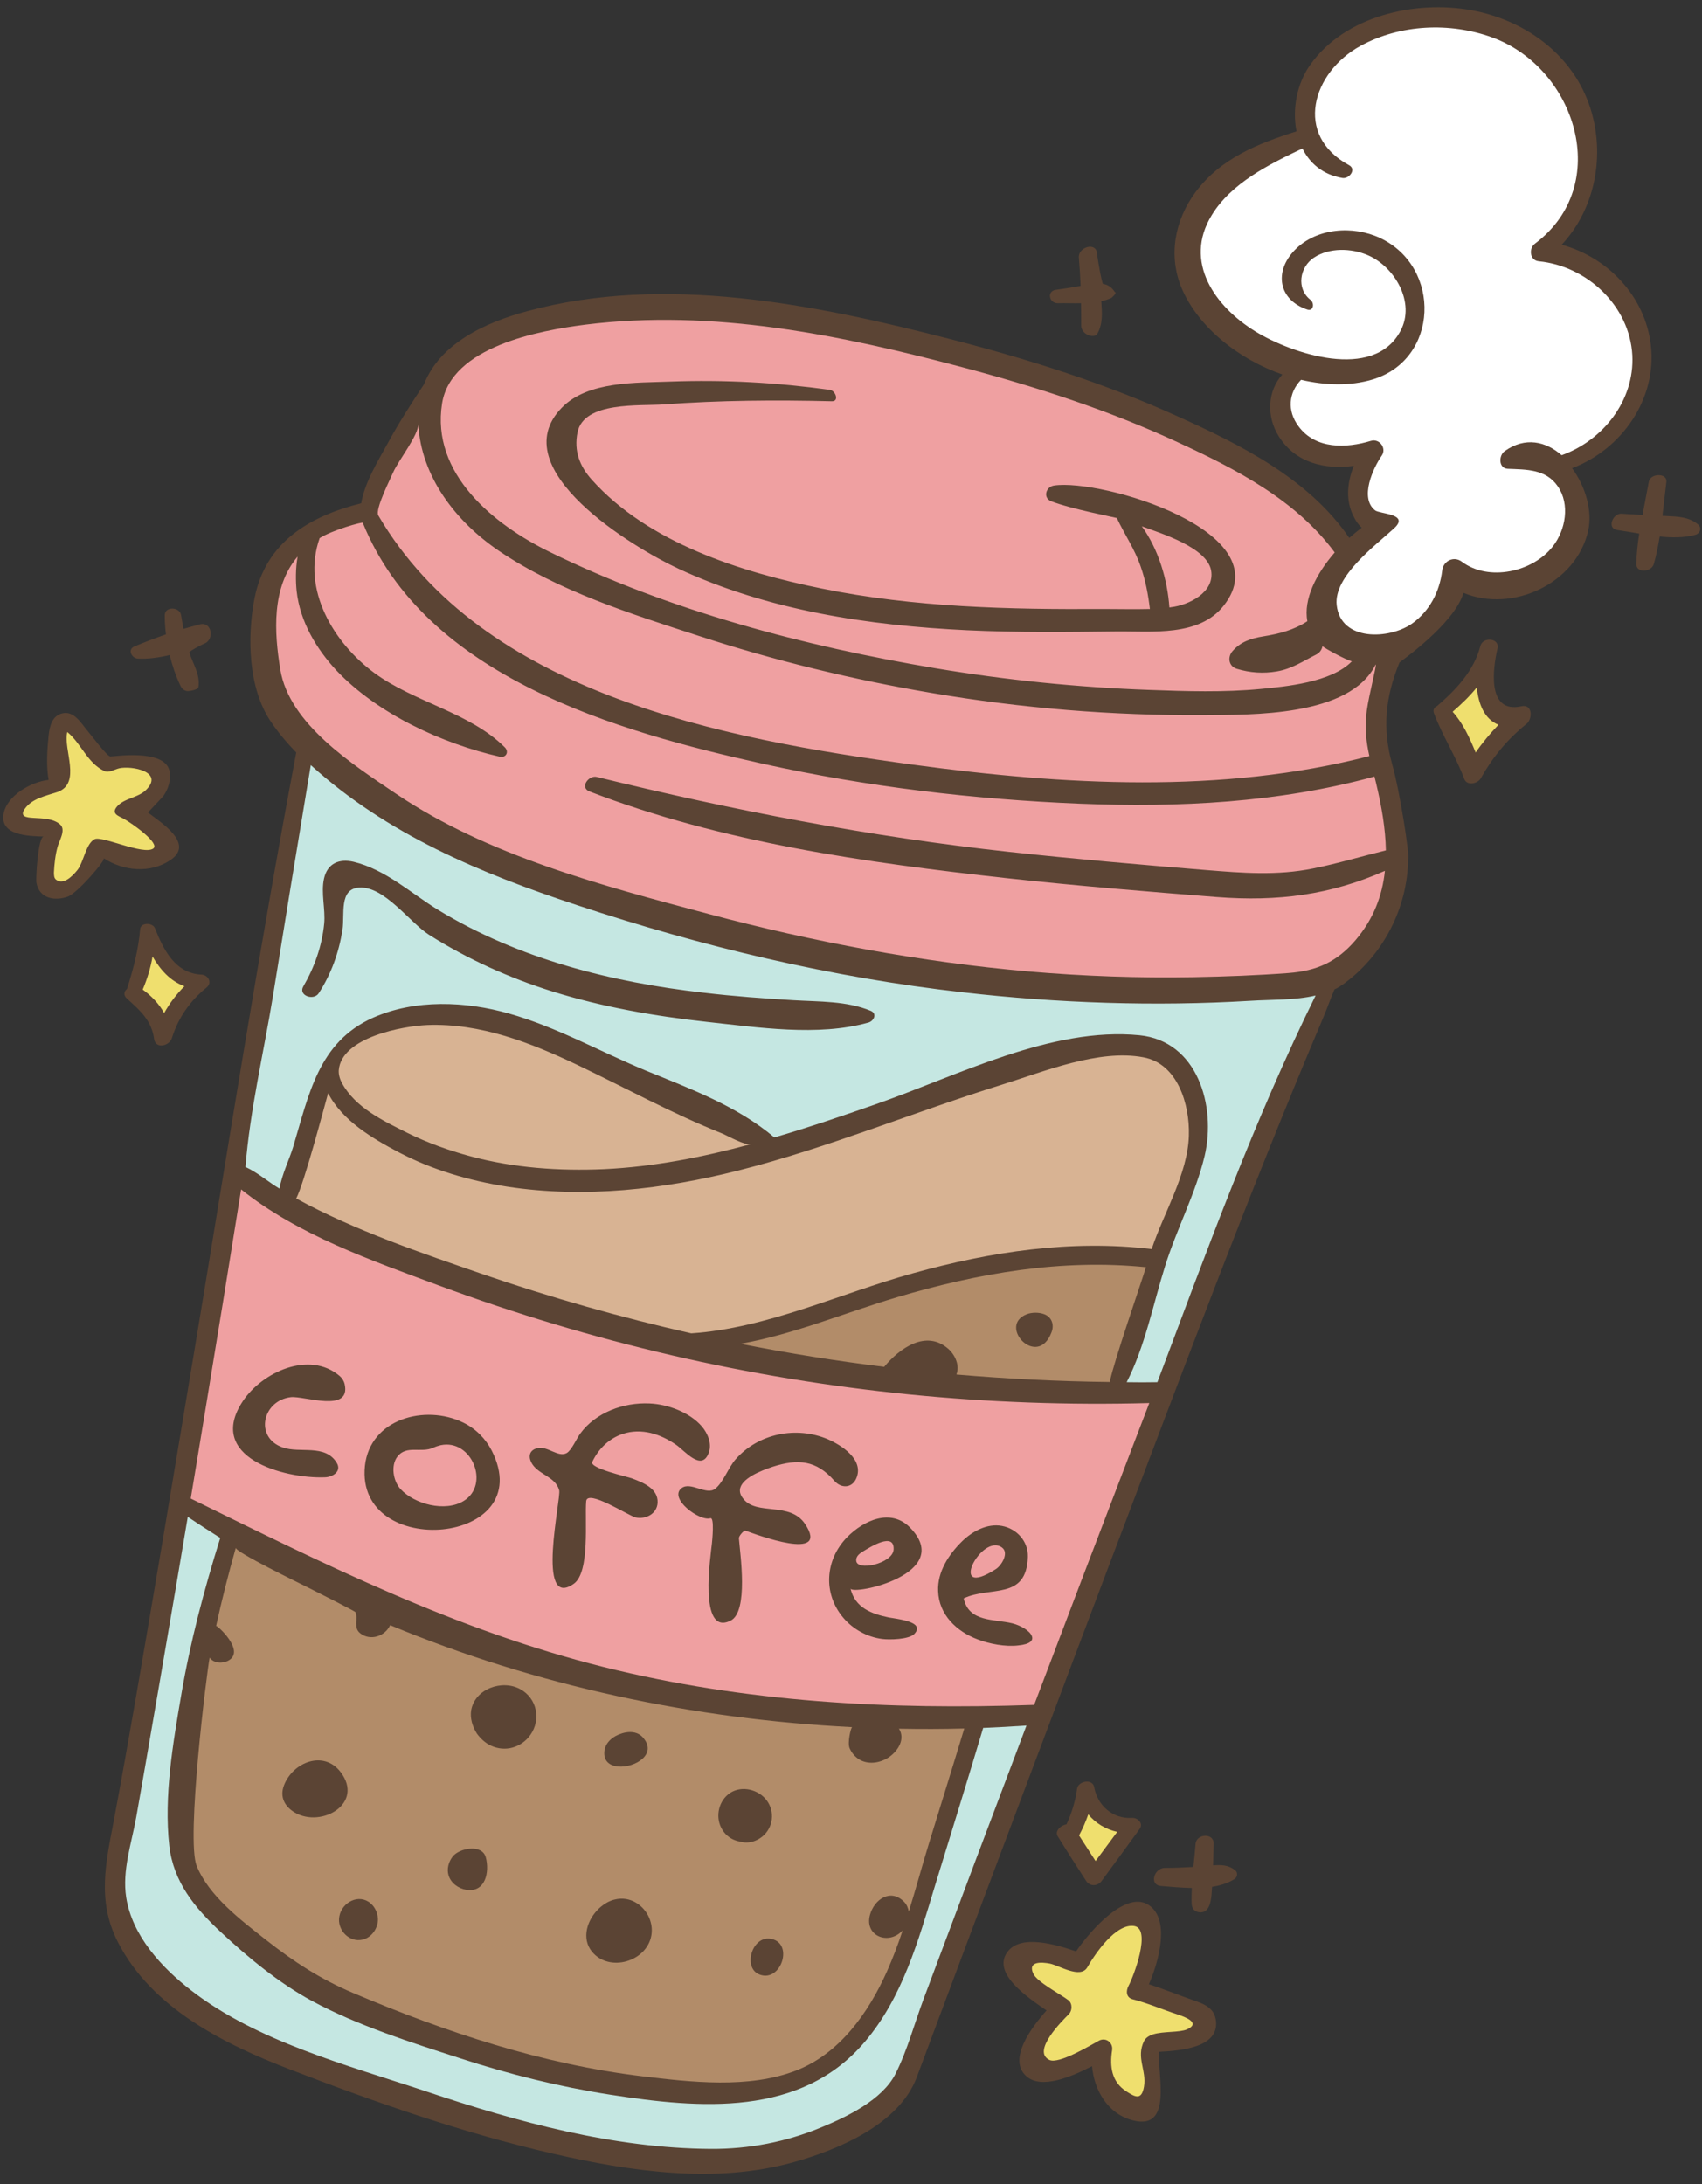
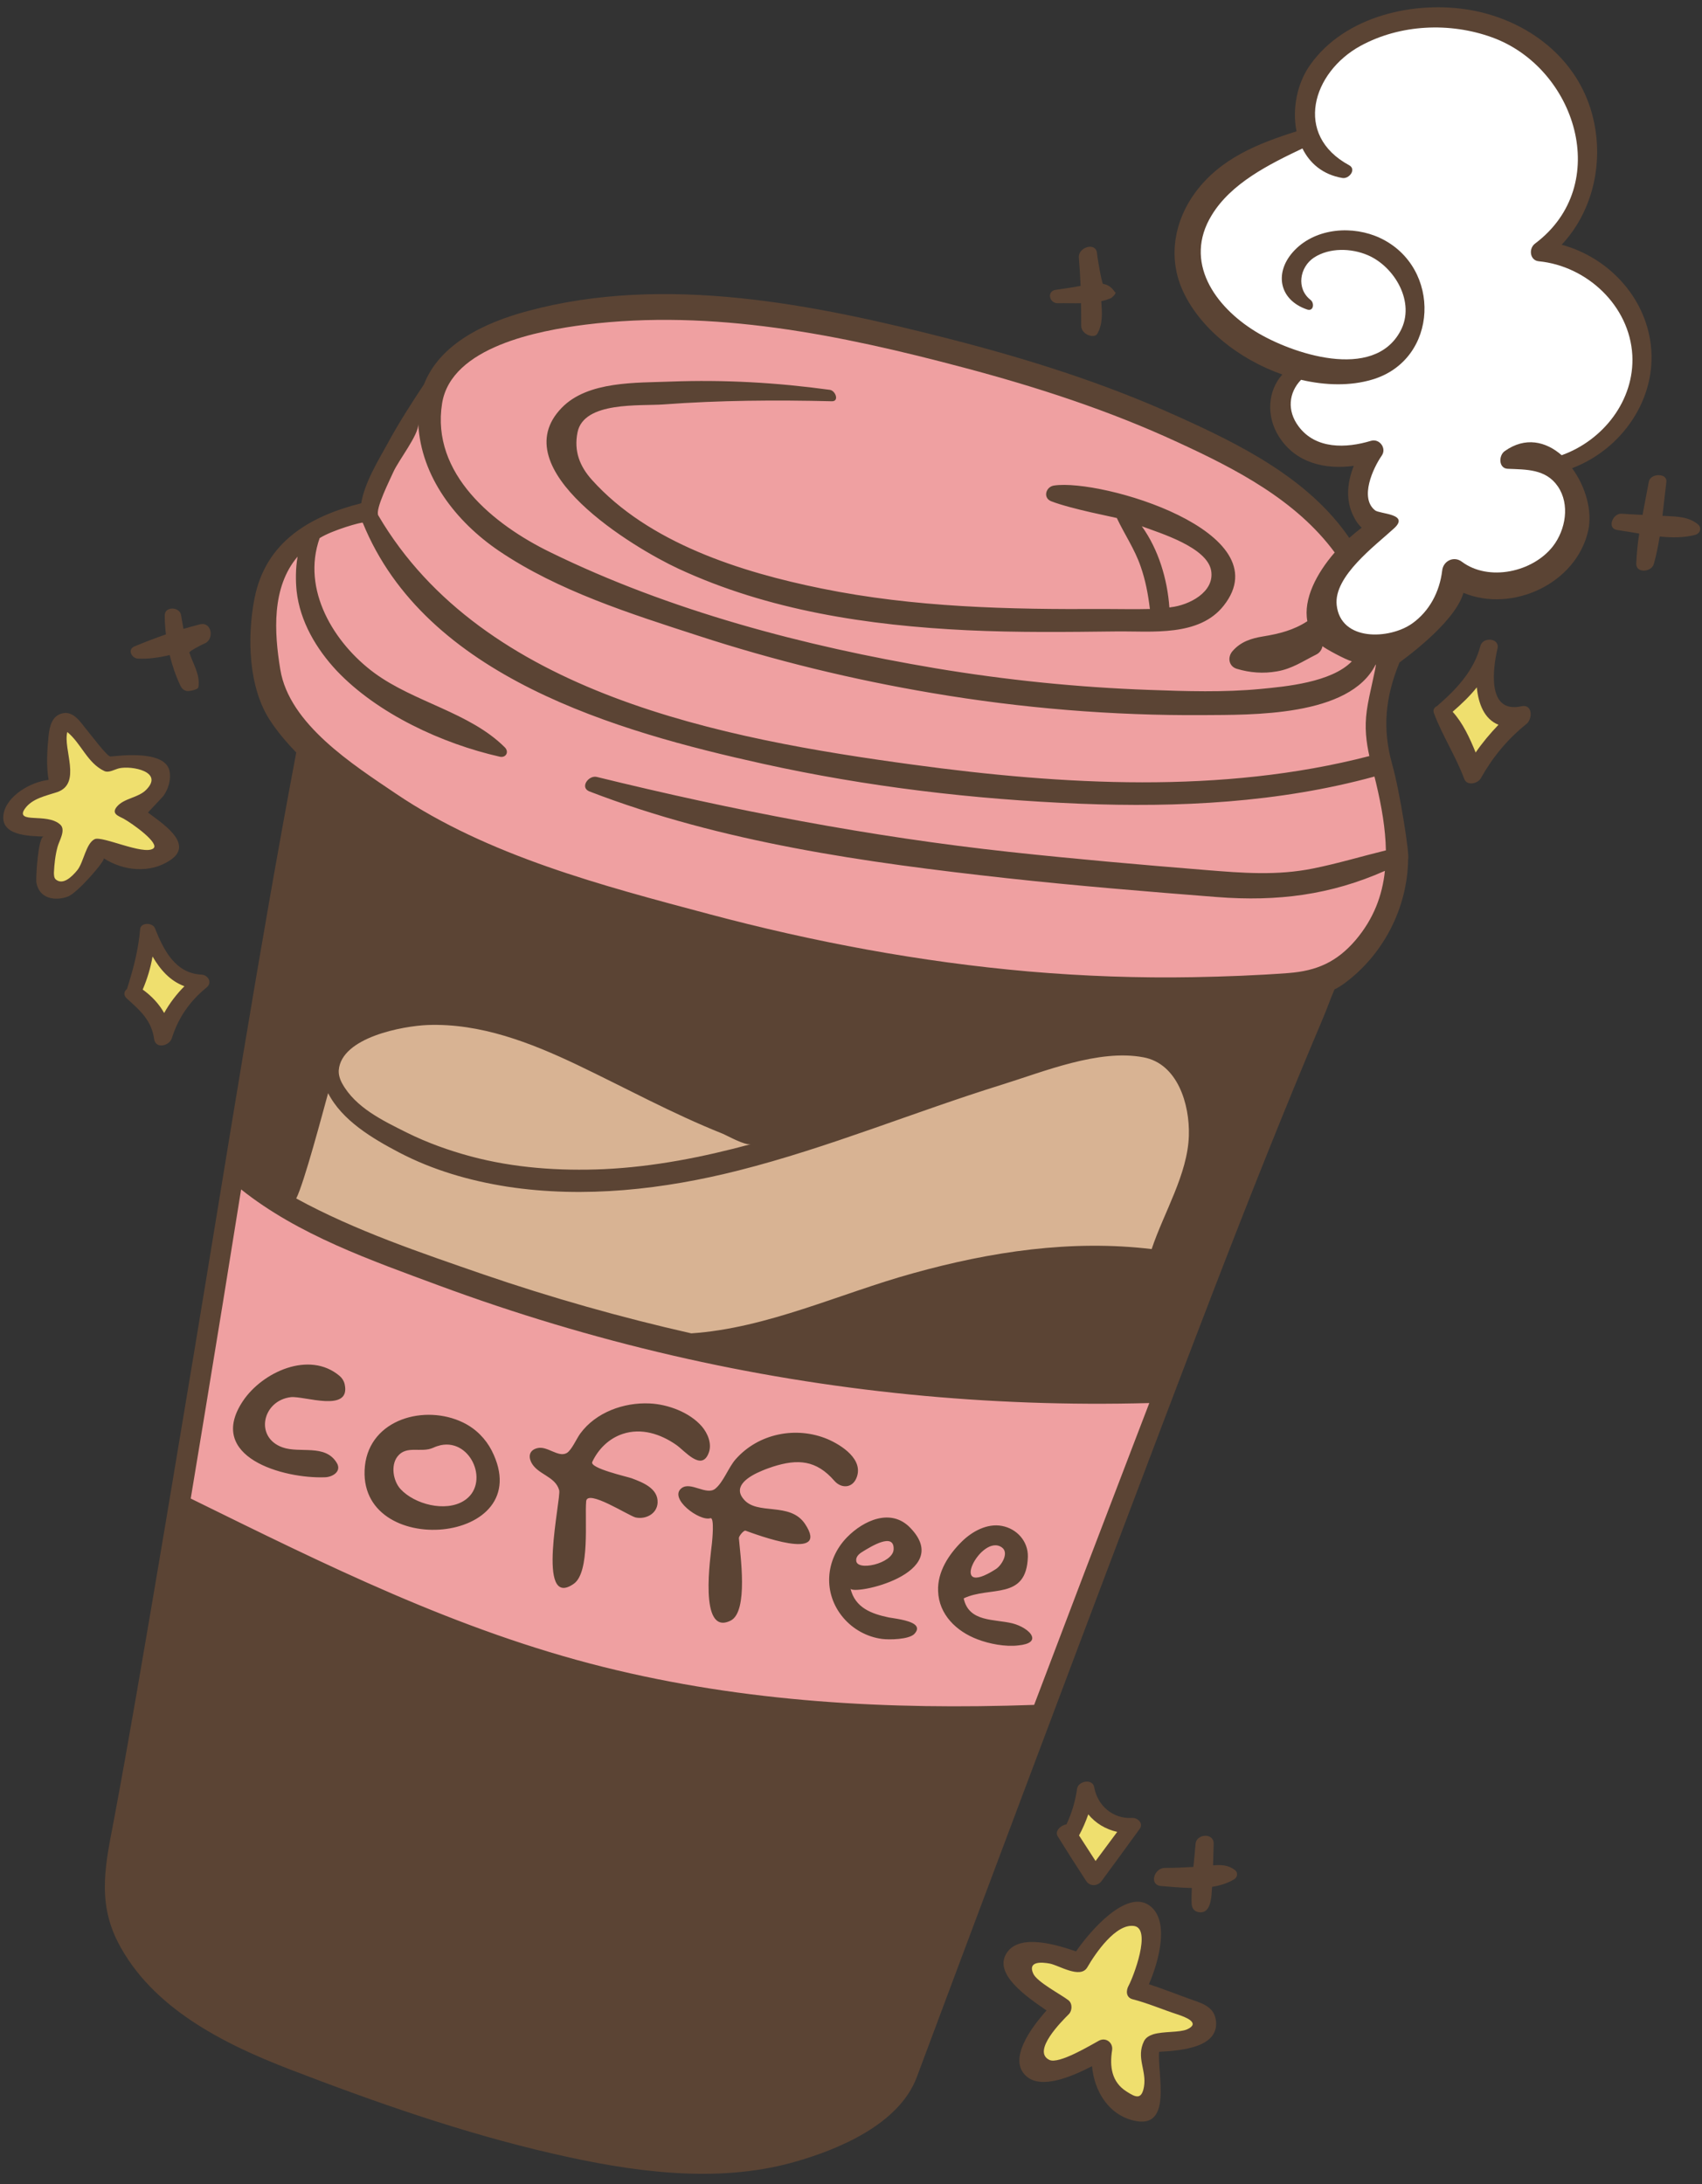
<svg xmlns="http://www.w3.org/2000/svg" height="1109.3" preserveAspectRatio="xMidYMid meet" version="1.0" viewBox="167.3 46.3 864.7 1109.3" width="864.7" zoomAndPan="magnify">
  <rect x="167.3" y="46.3" width="864.7" height="1109.3" fill="#333333" stroke="none" />
  <g>
    <g id="change1_1">
      <path d="M1006,221.5c-2.9-24.8-22-44.6-45.3-50.9c16.4-17.5,21.8-43.3,15.4-66.6c-7.8-28.5-32.8-47.3-61.2-52.5 c-28.6-5.2-64.4,2.8-82,27.8c-6.6,9.3-9.2,22.3-6.9,33.7c-19.6,6.2-38.6,13.7-51.4,31c-10.5,14.2-13.9,32.3-6.9,48.8 c8.4,19.6,28.7,35.9,51.1,43.7c-7.5,8.3-8.3,21.3-1.7,31.6c8.5,13.4,23.5,16.8,38,14.8c-3.1,7.7-4.2,16.4-0.8,24.2 c1.3,3,2.9,5.5,4.8,7.2c-2.1,1.6-4.2,3.4-6.3,5.2c-20.6-30.1-55.3-47.4-87.8-62c-37.1-16.8-76-29-115.4-39.1 c-68.3-17.5-144.5-33-214.3-14.1c-21.6,5.8-44.5,16.5-52.6,37.2c-6.5,9.8-12.8,19.6-18.4,29.9c-4.9,8.9-11.7,19.9-13.5,30.5 c-26.1,6.6-48.5,19.5-54.2,48.3c-3.8,19.6-3.2,45.4,8.1,62.3c3.7,5.6,8.2,10.9,13.1,16c-19.1,101.2-35,203.1-51.9,304.7 c-9.7,58.3-19.4,116.6-29.5,174.9c-3.6,20.8-7.3,41.6-11.2,62.4c-4.1,21.7-8.8,41.1,2,62.2c17.2,33.5,53.8,51.7,87.3,64.6 c43.4,16.7,88.2,32.4,133.6,42.8c39.5,9.1,82.9,15.5,122.6,4.3c22.8-6.4,53.5-19.3,62.4-43.2c22.3-59.9,88.3-235.3,97.8-260.3 c35.3-92.8,69.8-186.1,108.6-277.6c2-4.7,3.7-9.7,5.8-14.5c1.7-0.8,3.3-1.8,4.8-2.9c20-14.6,32.3-38.5,32.6-63.2c0,0,0-0.1,0-0.1 c0.9-1.3-4.1-34-8.1-48.1c-5.1-18.3-3.5-34.1,3.7-51.7c0.1-0.3,27.9-19.5,32.5-35.4c24.7,10.3,57.4-4.6,63.4-31.7 c2.2-9.9-1.4-22.4-8.2-31.6C991.2,274.5,1009.2,249,1006,221.5z M220,482.2c1.2,0.8-13.3,17.7-18.3,19.5 c-6.7,2.4-14.5,0.9-15.9-7.1c-0.4-2.4,0.9-23.5,3.7-23.4c-7.4-0.3-22.2-0.4-20.4-11.4c1.5-9.2,13.7-16.4,22.9-17.4 c-1.3-7.3-0.7-15.4,0-22.6c0.5-4.7,1.8-10,7-11.2c5.9-1.4,9.5,5,12.7,8.8c2.1,2.5,9.8,12.8,11.6,13.1c1.1,0.2,27.6-4.2,30.1,7.3 c0.9,4.3-0.5,9-2.9,12.5c-0.5,0.8-8.1,8.6-8,8.7c6.3,4.9,23.9,15.7,11.4,24.1C243.6,490.1,230,488.7,220,482.2z M272.3,547.8 c-8.5,6.9-14.4,15.3-17.7,25.8c-1.3,4-8.3,5.6-9,0.4c-1.3-9.4-7.1-14.5-13.8-20.5c-2-1.8-1.5-3.7,0-4.9c3.2-10,5.8-19.8,6.7-30.4 c0.3-3.5,6.3-3.4,7.5-0.5c4.3,10.8,10.2,23,23.7,23.6C273,541.5,275.3,545.3,272.3,547.8z M237.3,380.8c5.1,0.3,10.7-0.5,16.2-1.8 c1.3,5.2,3,10.4,5.4,15.4c0.7,1.6,1.9,2.8,3.8,2.9c0.8,0,5.1-0.6,5.4-2c1-6.4-2.7-11.6-4.6-17.6c-0.2-0.5,5.2-3.5,7.8-4.6 c5-2.1,3.6-11.2-2.4-9.7c-2.8,0.7-5.6,1.5-8.4,2.3c-0.4-2.3-0.8-4.6-1.2-6.9c-0.6-4.4-8.3-4.7-8.3,0c0,3.3,0.2,6.5,0.6,9.7 c-5.5,1.9-10.9,4-16.2,6.2C232,376.3,234.2,380.6,237.3,380.8z M785.1,1073c1.2,13.2-17.6,14.8-28.9,15.4c-1,11.2,7.1,39.8-13,34.9 c-13-3.1-20-15.3-21.1-27.6c-10.5,5.4-26.1,12.1-33.7,4.8c-8.9-8.5,2.7-24.3,10.6-33.1c-9.9-6.8-27.8-18.9-19.9-29.7 c6.7-9.2,24.7-3.8,34.9-0.3c7.4-10.8,25.5-31.3,37-23.5c10.8,7.3,5.2,28.2,0,40.2c7.9,2.5,15.6,5.7,23.4,8.4 C779.9,1064.4,784.5,1066.6,785.1,1073z M719.1,1001.6c-4.9-7.5-9.7-15-14.4-22.6c-1.7-2.7,1.5-5.7,4.4-6.1 c2.7-5.7,4.5-11.7,5.4-18.1c0.6-4,7.9-5.3,8.7-0.8c1.7,9.4,9.5,16.2,19.2,15.6c2.8-0.2,6,2.7,3.9,5.6c-6.4,8.8-12.8,17.6-19.3,26.4 C725,1004.4,720.9,1004.5,719.1,1001.6z M794.6,996c-3.5-2.6-7.1-2.6-11-2.3c0.1-3.7,0.2-7.3,0.3-10.9c0.2-5.8-8.8-5.2-9.2,0 c-0.3,3.9-0.7,7.8-1.1,11.7c-4.8,0.3-9.6,0.5-14.5,0.5c-5.5,0-8.2,8.8-1.8,9.2c4.8,0.4,10.1,0.9,15.5,1c-0.1,2.6-0.2,5.2-0.1,7.7 c0,2.1,1,4,3.2,4.5c5.3,1.2,6.5-4.4,6.9-8.6c0.1-1.4,0.2-2.8,0.3-4.2c3.9-0.6,7.7-1.7,11-3.7C796,999.9,796.5,997.4,794.6,996z M942.8,414c-9.7,7.8-17.1,16.8-23.2,27.6c-1.5,2.7-7,4-8.4,0.3c-4.3-11.6-11.1-21.9-15.4-33.4c-0.6-1.7,0.2-3,1.6-3.6 c9.7-8.4,18.7-17.8,22-30.5c1.2-4.8,10-4.1,8.7,1.3c-2.2,9.4-5.8,33.3,12.2,29.3C946,403.8,946,411.4,942.8,414z M704.7,200.3 c3.9-0.1,7.9,0.1,11.8,0c0.1,3.8,0.1,7.6,0.1,11.4c0,1.9,1.2,3.5,2.8,4.4c0.1,0.1,0.3,0.1,0.4,0.2c1.3,0.7,4,1.2,5-0.5 c2.9-5.1,2.4-10.8,2-16.5c1.7-0.4,3.3-0.9,5-1.6c0.2-0.1,3.3-2.7,1.9-3.1c-1.6-2.4-3.6-3.8-6-4.1c-0.5-0.1-2.5-10.6-3.1-15.8 c-0.7-5.6-9.6-2.8-9.2,2.4c0.4,4.8,0.7,9.6,0.9,14.4c-4.2,0.8-8.4,1.4-12.6,2C699,194.1,700.3,200.4,704.7,200.3z M1029.8,312.5 c-4.6-3.7-10-3.8-15.6-4.1c-0.8-0.1-1.6-0.1-2.3-0.1c0.7-5.8,1.3-11.6,2-17.2c0.6-4.7-8.1-4.5-8.9-0.2c-1,5.5-2.2,11.2-3.2,16.9 c-3.5-0.2-7-0.3-10.6-0.6c-4.6-0.3-7.7,7.6-2.2,8.3c3.6,0.5,7.3,1.2,11.1,1.8c-0.8,5.1-1.3,10.2-1.5,15.3c-0.1,5,7.7,4.3,8.9,0.2 c1.3-4.5,2.2-9.2,3-14c6.2,0.6,12.4,0.7,18.2-0.9C1031.2,317.1,1032,314.2,1029.8,312.5z" fill="#5b4434" />
    </g>
    <g id="change2_1">
      <path d="M958.8,293.4c6.2,9.1,3.9,22-2.5,30.3c-10.2,13.2-32.7,18.1-46.3,7.9c-4.1-3.1-9.5-0.4-10,4.5 c-1.3,10.7-6.4,20.6-15.3,26.9c-11.5,8.1-36.3,9.2-38.3-9.4c-1.6-14.7,19.9-30.4,29.3-39.1c7.8-7.3-7.4-7.1-9.8-9 c-8-6.3-1-21.5,3.4-27.8c2.6-3.8-1.2-8.8-5.5-7.5c-12.5,3.8-28.1,4.4-36.8-7.4c-5.9-7.9-5-17.1,1.3-23.6c12.4,2.9,25,3.2,36.1-0.1 c34-10,35.5-57.1,4.1-71.9c-13.8-6.5-32.4-5.2-43.4,6.1c-10.7,11-8.2,25.3,6.3,30.2c3.3,1.1,3.8-3.3,1.7-4.9 c-7.3-5.7-5.6-16.6,1.8-21.5c7.9-5.1,18.9-4.8,27.3-1.2c13.6,5.8,24.4,24,16.6,38.5c-13.7,25.7-55.5,11.4-73.6,0.3 c-20.7-12.7-36.8-35.4-22.3-59.1c9.9-16.3,29.1-25.8,46.1-33.9c3.7,7.5,10.3,13.3,20.3,15c3.4,0.6,7.3-4.4,3.4-6.5 c-28.3-15.3-18.7-47.2,5.8-60.6c20.2-11,45.4-12.1,66.9-4.3c42.4,15.4,61.5,74.9,21.8,104.7c-3.4,2.5-2.7,8.6,1.9,9 c24.4,2.4,46.1,22.5,47.5,47.7c1.2,23-14.9,43.3-35.9,50.8c-8-7-18.5-9.5-28.9-2.1c-3.2,2.2-3.2,8.8,1.5,9 C942.6,284.8,952.7,284.4,958.8,293.4z" fill="#fff" />
    </g>
    <g id="change3_1">
      <path d="M723.9,991.5c-2.8-4.3-5.6-8.7-8.4-13c1.9-3.5,3.4-7,4.7-10.7c3.7,4.5,8.8,7.6,14.7,8.9 C731.2,981.7,727.5,986.6,723.9,991.5z M765.5,1069.4c-7.7-2.5-15-5.7-22.8-7.7c-3.4-0.9-3.4-4.4-2-6.9c2.4-4.4,11.8-28.9,2.8-30.3 c-9.3-1.4-19.7,13.9-23.8,21c-3.5,6-14.4-1-19-1.9c-4.2-0.8-11.3-1.3-8.5,5c1.8,4.3,14.2,10.7,17.9,13.6c2.1,1.6,2,5.3,0.2,7.1 c-3.5,3.5-18.9,18.8-9.9,23.2c4.8,2.4,21.2-7.6,25.3-9.8c3.5-1.8,7.2,1.1,6.6,4.9c-1.3,8.2-0.3,16.2,7.4,21 c4.5,2.9,7.6,4.4,8.8-2.5c1.4-8.3-4.1-14.7,0-23.1c0.9-1.8,2.6-2.8,4.7-3.5c5.3-1.6,13.2-0.8,17.2-2.5 C777.4,1073.8,769.8,1070.8,765.5,1069.4z M244.8,532.1c-1,5.8-2.7,11.4-5,16.8c4.6,3.3,8.3,7.3,10.9,11.9c2.8-5,6.2-9.5,10.3-13.6 C253.7,544.5,248.8,538.9,244.8,532.1z M245.1,477.3c3.8-2.5-10.5-12.7-15-15.2c-2.7-1.4-6.3-2.5-3.5-6c3.7-4.5,10.9-4.5,15-8.7 c9.1-9.2-7.4-12.3-13.7-10.9c-2.3,0.5-5.3,2.5-7.6,1.4c-8.7-4.1-11.7-14-18.8-19.8c-2.3,8.6,7.5,26.1-5.1,30.5 c-5.7,1.9-12.8,3.2-16.5,8.5c-2.7,3.9,0.7,4.4,4.3,4.6c4.5,0.3,10.3,0.2,13.8,3.5c2.8,2.7-0.6,8.1-1.4,11c-1.2,4.2-1.7,9-1.9,13.2 c0,1.3,0,2.9,1.1,3.7c3.4,2.6,7.6-0.9,10.9-5c3.1-4,4.3-13.5,8.7-15.6C219.2,470.7,240,480.7,245.1,477.3z M917.6,395.4 c-3.6,4.5-7.8,8.5-12.3,12.4c5.2,5.7,8.7,13.3,11.7,20.7c3.5-5.1,7.4-9.7,11.6-14.1C921.5,411.6,918.4,403.9,917.6,395.4z" fill="#efdf6e" />
    </g>
    <g id="change4_1">
      <path d="M602.3,838.6c0-0.1,0-0.2,0-0.4c0.3-1.9,2-3.1,3.7-4.1c3.2-1.9,15.8-10,15.3-0.8 C620.9,840.5,601.9,844.7,602.3,838.6z M673.3,843.2c2.9-1.9,6.7-8.2,3.1-10.9C665.9,824.5,648.1,859.4,673.3,843.2z M391.2,780.3 c-1.3,0.3-2.5,0.7-3.8,1.3c-6.2,2.8-13.6-1.5-18.2,4.5c-3.5,4.6-2.1,12.5,1.6,16.5c7.1,7.7,22.7,11.8,32.1,6 C416.4,800.3,407,777,391.2,780.3z M751.2,758.9c-2.2,5.8-4.4,11.5-6.6,17.2c-17.4,45.3-34.7,90.7-51.9,136.1 c-73.8,2.6-146.7-1.3-218.6-19.2c-74.7-18.6-141.3-51.9-209.9-85.6c2.4-14.7,4.9-29.4,7.3-44.2c6.2-37.6,12.3-75.2,18.3-112.8 c29.1,23.2,66,36,100.5,48.8c38.7,14.3,78.3,26.2,118.5,35.5C588.3,753.1,669.8,761.1,751.2,758.9z M342.4,749.3 c-0.4-1.7-1.3-3.1-2.6-4.2c-15.4-13-39.3-1.9-49.1,12.8c-19,28.5,20.7,39.5,41.7,38.7c3.9-0.1,8.6-3,6-7.3 c-5.9-9.8-18.7-4.7-27.6-7.9c-14.3-5.1-10.2-23.8,4.3-25.5C321.8,755.2,345.7,764.1,342.4,749.3z M417.1,783 c-3-5.8-7.9-11-14.5-14.2c-19.3-9.4-47.3-1.9-49.9,22C347.7,839,441.6,831.2,417.1,783z M501.4,809.5c0.3-7.3-7.6-10.3-13.2-12.4 c-2.2-0.8-21.5-5.1-20-8.3c3.1-6.6,8.5-11.9,15.4-14.2c9.5-3.2,19.3,0,27.2,5.5c4.3,2.9,13,13.9,16.6,4c1.7-4.6-0.6-9.9-3.5-13.3 c-6.2-7.2-17.3-11.3-26.6-11.7c-13.1-0.6-27.3,4.5-35.2,15.3c-1.8,2.4-4.4,8.5-6.9,9.9c-4.3,2.4-9.9-3.8-14.9-2.5 c-3.7,0.9-4.7,3.7-3.2,7c3.1,6.5,12.3,7.1,14.3,14.4c1.1,3.9-12.1,61.1,7.4,47.5c8.4-5.9,5.5-32.9,6.3-41.9 c0.5-6.4,21.5,7.3,25.1,8.2C495.2,818.1,501.1,815.3,501.4,809.5z M554.6,793.2c2.1-0.9,4-1.5,5.4-2c12.6-4,22-3.4,31.2,7.2 c3.4,3.9,9,3.9,11.2-1.4c3.9-9.4-7.5-16.7-14.7-19.8c-15.8-6.6-35-3-46.7,10.3c-3.6,4.1-6.2,11.6-10.3,14.9 c-4.5,3.6-12.5-3.8-17.1-0.3c-6.8,5.2,9.1,17,14.6,15.3c2.2-0.7,0.9,11.6,0.8,12.7c-0.6,6-7,47.5,9.5,39.3 c9.2-4.6,4.8-33.9,4.2-41.8c-0.1-1.2,2.5-4.1,3.3-3.9c5,1.8,43.4,16.3,30.3-3.4c-7.7-11.5-24.5-4.1-31.3-12.7 C539.5,801,547.8,796,554.6,793.2z M631.9,871.3c-3.1-2.3-11-3.1-13-3.5c-8.6-1.8-17.2-4.8-19.5-14.7c0.9,3.7,53.2-7.4,30.3-30.9 c-9.8-10.1-23.7-3.7-32.1,4.9c-11.1,11.4-12.3,28.5-1.9,40.8c5,5.9,12.1,9.8,19.7,10.8c3.7,0.5,13.6,0.3,16.4-2.5 C633.8,874.1,633.5,872.5,631.9,871.3z M691.5,877.2c-1-2.6-5.5-5.3-9.8-6.4c-9.3-2.3-22.2-0.5-24.8-12.7 c13.4-6.4,31.9,1.2,32.6-21.1c0.2-7.9-5.6-14.3-13.2-15.7c-7.5-1.4-15.1,2.8-20.3,7.9c-6.7,6.6-12.5,15.4-12.1,25.2 c0.4,12,9.4,20.5,20,24.5c5.9,2.3,14.3,3.9,20.7,3.1C690.8,881.4,692.4,879.4,691.5,877.2z M762.2,354.7c9-1,22.4-7.6,20.4-18.7 c-2.2-11.8-25.8-18.9-35.2-22.4c8.5,11.8,13,27,14,41.2C761.7,354.8,762,354.8,762.2,354.7z M470.5,440.9 c69.3,17,138.9,30.4,209.8,38.1c33.2,3.6,66.5,6.5,99.8,9.2c18.5,1.5,36,2.9,54.3-0.8c12.5-2.5,24.7-6.2,37-9.2 c-0.2-11.1-2.2-22.4-4.9-33.8c-0.3-1.3-0.6-2.5-0.9-3.7c-48.6,13.3-99.5,15.8-149.6,13.8c-54.2-2.2-108.3-8.6-161.2-20.3 c-74.1-16.4-171.4-44-203.2-122.4c-0.2-0.5-15.2,3.6-21.9,7.8c-9.3,26.2,7.2,53.3,27.8,68.5c20.3,14.9,48.4,20,66.2,37.7 c2.4,2.3,0.7,5.6-2.6,4.8c-29.1-6.6-61.9-21.7-82.7-43.6c-10.4-11.1-18.7-25.1-20.4-40.5c-0.5-4.8-0.6-11.4,0.5-17.5 c-13.3,15.6-11.9,38.5-8.8,57.3c4.5,27.8,37,48.4,58.9,63.2c46.7,31.5,104.7,46.6,158.7,61c53.2,14.2,107.7,24.4,162.6,29.2 c27.9,2.4,55.9,3.4,83.8,2.9c16.1-0.3,32.2-0.9,48.2-2.1c14.5-1.1,24.6-5.7,34-16.6c9.3-10.9,13.7-22.8,15-35.3 c-27.5,12.2-54.5,15.7-85.4,13.3c-35.7-2.8-71.3-5.7-106.9-9.6c-71.5-7.9-144.6-18.1-212-44.1C461.8,446.1,466.4,439.9,470.5,440.9 z M391.9,251.2c4.6-28.8,49.2-37,72.7-40c64.9-8.1,129.8,5.2,192.3,21.8c37,9.8,73.7,21.7,108.5,37.8c29.6,13.6,60.3,29.4,80,56.1 c-9.3,10.7-16,23.7-13.9,34.9c-6.8,4.5-14.3,6.4-22.3,7.7c-6.2,1-11.6,2.7-15.8,7.6c-2.6,3.1-1.8,7.7,2.3,8.9 c6.7,2,13.4,2.5,20.3,1.3c7.7-1.3,13.1-5.1,19.9-8.5c1.9-0.9,2.9-2.5,3.3-4.3c1.5,1.3,11.6,6.8,14.9,7.7 c-10.4,10.7-33.7,12.8-46.2,14c-18.8,1.8-37.9,1.2-56.8,0.5c-36.4-1.3-72.7-5-108.6-11c-66.5-11.2-135-29.2-195.8-59 C418.2,312.8,386.2,287,391.9,251.2z M511.9,335.1c45.8,21.3,96.7,28.9,146.8,31.3c25.3,1.2,50.7,0.9,76,0.6 c17.8-0.2,41.8,2.8,54.3-13.1c29.7-37.6-62.3-64.6-86.2-61c-4.2,0.6-5.8,6.3-1.4,8c10,3.9,32.5,8.2,33.3,8.5 c3.9,8.3,9.1,15.8,12.1,24.6c2.5,7.1,3.8,14.2,4.7,21.6c-7.9,0.2-15.9,0-23.7,0c-47.8,0.3-96.1-0.8-143.1-10.4 c-40.9-8.3-87.9-23.1-116.7-55.2c-6.2-6.9-9.2-14.6-7.3-24.1c3.2-15.9,31.8-13.3,43.8-14.2c28.3-2.1,57.1-2.3,85.4-1.6 c3.9,0.1,1.9-5.4-1-5.8c-27-3.7-53.5-5.2-80.8-4.2c-17.4,0.7-42.1-0.4-55.4,13.3C422.3,284.6,489.7,324.8,511.9,335.1z M631.4,434.7c75.9,10.3,156.7,15,231.6-4.4c-1.6-7.3-2.5-14.4-1.3-23.1c1.1-8.2,5.2-23.4,4.5-23.4c-13.2,26.7-63.4,25.5-87.7,25.7 c-46,0.3-92.2-3.5-137.6-11.2c-40.3-6.8-80.2-16.5-119.1-29.2c-34.2-11.1-71-22.7-101-43c-21.8-14.8-39.6-37.6-41-64.5 c0.3,5.5-10.1,18.6-12.7,24.5c-1.3,3.1-9.4,18.9-7.6,22C412.6,398.7,534.7,421.6,631.4,434.7z" fill="#efa0a1" />
    </g>
    <g id="change5_1">
-       <path d="M666.8,923.9c7.3-0.3,14.7-0.7,22-1.2c-17.5,46.2-34.9,92.4-52.2,138.7c-4.7,12.5-8.3,26.2-14.3,38.1 c-6.7,13.3-24.7,21.9-37.8,27.3c-17.8,7.4-36.7,11-56,10.9c-49.5-0.3-98.1-13.6-144.7-29.2c-39.9-13.3-85.7-25.2-119.4-51.3 c-15-11.6-30-27.8-33-47.3c-2.1-13.6,2.7-27.3,5.1-40.6c2.7-14.8,20.2-116.5,26.2-152.6c5.5,3.7,11,7.2,16.5,10.7 C271,853.7,264,880,259.4,907c-4.2,24.6-8.9,51.7-6.1,76.7c2.1,18.5,13,31.6,26.2,43.9c13.7,12.8,29.7,26,46.2,34.9 c23.3,12.6,50.6,21.2,75.7,29.3c24.9,8.1,50.3,14.4,76.1,18.4c45.3,7,96.5,11.5,129.1-26.8c19.2-22.5,27.3-51.6,35.7-79.3 C650.5,977.4,658.8,950.7,666.8,923.9z M802.5,554.6c10.8-0.7,22.6-0.2,33.2-2.7c-31.2,63.2-55.5,130.3-80.4,196.4 c-5.2,0.1-10.4,0.1-15.6,0c9.3-18.1,13.5-39.8,19.5-58.9c5.9-19,15.5-36.8,20.1-56c6-25.6-3.7-58.4-33.1-61.3 c-44.5-4.4-92.4,20.5-133.6,34.9c-17.1,6-34.4,11.9-51.9,17c-18.8-15.9-42.4-24.6-64.9-33.8c-23.3-9.6-45.5-22.2-69.8-29.1 c-22.1-6.3-47.8-7.4-69.2,2.1c-27.8,12.4-32.6,39.2-40.6,65.7c-1.8,6-5.7,13.9-6.9,21.1c-5.7-3.4-11.3-8.3-17.3-11 c2.3-28.8,9.2-57.8,13.9-86.4c5.7-35.5,11.5-70.9,17.4-106.3c0.6-3.8,1.3-7.6,1.9-11.4c38.8,35.2,86.1,54.9,135.2,71.1 c63.7,21.1,129.4,36.8,196.2,44.3C704.5,555.8,754.1,557.5,802.5,554.6z M609.7,559.7c-12.3-5.1-26.1-4.6-39.3-5.4 c-15.2-0.9-30.4-2-45.5-3.8c-47-5.3-94.2-17.2-134.9-42c-13.9-8.5-26.8-20.6-43.1-24.5c-7.3-1.7-13.3,0.8-15,8.6 c-1.6,7.2,0.8,15.6,0.1,22.8c-1.1,11.3-4.9,22.1-10.6,31.9c-2.7,4.6,5.2,7.4,7.8,3.5c6.4-9.8,10.3-20.8,12.1-32.3 c1.2-7.8-1.9-20.8,8.5-21.4c12.8-0.8,25.7,17.8,35.5,24c19.5,12.3,40.7,21.9,62.8,28.8c25.4,7.9,51.9,12.5,78.3,15.4 c26,2.8,56.5,7.5,81.9,0.4C611.1,565.1,613.2,561.2,609.7,559.7z" fill="#c5e7e2" />
-     </g>
+       </g>
    <g id="change6_1">
      <path d="M341.1,596.5c-1.3-2.4-1.8-4.6-1.7-6.6c1.3-16.8,32.7-22.5,45.1-23c26.8-1,52.2,8.9,76,20.2 c24.5,11.7,48.4,24.8,73.7,34.9c2.9,1.2,11.6,6.2,14.6,5.4c-24.4,6.6-49.2,11.5-74.6,12.7c-22.7,1-45.8-0.6-67.8-6.5 c-11.1-3-22-6.9-32.3-12C361.9,615.5,347.9,608.9,341.1,596.5z M317.8,655c29.8,16.3,63.4,27.6,94.9,38.5 c34.7,11.9,70,21.9,105.8,30c38.6-2.6,75.6-20.3,112.6-30.5c39.5-11,80.4-17.2,121.3-12.3c6.2-18.6,18.3-38,18.9-57.6 c0.5-15.9-5.7-36.6-23.1-39.8c-22.7-4.3-50.6,7.3-71.9,13.9c-44.7,13.9-88.1,32-133.5,43.5c-38.2,9.7-78.6,14.3-117.8,8.3 c-19.1-3-37.8-8.4-55-17.4c-13.5-7.1-28.9-16.2-36-30.1C331.4,610.9,321.8,647.2,317.8,655z" fill="#d8b393" />
    </g>
    <g id="change7_1">
-       <path d="M347.9,865.1c-0.1-0.4-18.1-9.5-24.3-12.6c-3.4-1.7-37.1-18.1-36.5-20.1c-3.7,13.1-7.1,26.4-10,39.7 c0.5-0.4,14.9,12.6,6.4,17.5c-2.9,1.7-7.6,1.6-9.7-1.4c-1.5,7.8-12,92.3-6.6,105.7c6.2,15.4,22.6,27.7,35.3,37.7 c14.1,11.1,27.8,20,44.4,27c46.8,19.8,95.9,36.1,146.5,42.2c24.9,3,54.2,6.4,78.1-2.8c22.3-8.5,37-29.4,46.4-50.4 c3-6.8,5.7-13.8,8-20.9c-7.2,7.9-19.6,2.8-16.6-7.9c2.2-7.9,10.5-13.5,17.3-6.6c1.4,1.4,2.1,3.2,2.4,5c3.6-11.5,6.7-23.1,10.2-34.5 c6-19.5,12.1-39,18-58.5c-11,0.3-22.1,0.3-33.2,0.1c3.3,5.1-0.3,11-4.7,14.2c-4.2,3-10,4.2-14.8,1.8c-2.5-1.3-4.5-3.6-5.6-6.2 c-1.1-2.8,0.6-10,1.3-10.6c-80.2-4-160.6-21-234.7-51.8c-2.6,5.7-10,8.1-15.1,4.2C346.6,873,349.4,868.7,347.9,865.1z M553.3,1049.2c-5.8-2.1-5.7-10-2.3-14.7c1.7-2.3,4.2-3.9,7.2-3.6C571,1032.3,564.4,1053.3,553.3,1049.2z M536.3,958.5 c5.2-5.2,13.6-4.4,18.8,0.3c5.3,4.8,5.9,13,1.3,18.5c-3.2,3.8-8.6,5.8-13.2,4.3c-3.1-0.5-6-2.1-8.1-4.8 C530.8,971.3,531.5,963.3,536.3,958.5z M474.4,935.4c0.5-3.3,2.8-5.8,5.7-7.4c4.1-2.2,10.1-3.3,13.7,0.6 c7.9,8.7-4.1,15.7-12.5,14.9C477,943.1,473.7,940.7,474.4,935.4z M471.7,1015.5c2.4-2.2,5.2-3.9,8.2-4.5 c10.7-2.5,20.2,7.9,18.3,18.4c-2.4,13.2-21.3,18.8-30.1,8.2C462.5,1030.8,465.6,1021.2,471.7,1015.5z M406.7,914.8 c2-10.8,15.7-15.6,24.9-10.6c8.6,4.7,10.6,15.5,5.2,23.2c-4.6,6.5-12.8,8.9-20.1,5.5c-2.8-1.3-5.2-3.5-7.1-6.1 C407.3,923.2,406,918.9,406.7,914.8z M397.3,989.2c3.4-4.3,14.9-6.5,16.8,0.4c2,7.4-0.1,18.1-10,16.5c-4-0.7-7.7-3.4-8.9-7.3 C394.2,995.5,395.2,991.9,397.3,989.2z M317.1,966.9c-4.9-2.9-7.9-7.7-5.5-13.9c4.5-11.7,20.2-18,28.8-6.6 C352.4,962.3,330.7,974.8,317.1,966.9z M355.6,1013c2.2,1.9,3.5,4.7,3.7,7.7c0.2,4.8-3.1,9.6-7.7,10.7c-6.9,1.7-13.2-5-11.9-11.8 C341,1012.4,349.7,1007.9,355.6,1013z M731.1,748.2c2.1-10.5,15.6-49.2,18.4-58.3c-42.8-4.3-85.2,3-126.3,15.2 c-26.3,7.8-52.6,18.9-79.7,23.7c24.2,4.8,48.5,8.7,73,11.7c7.8-9.4,21.3-19.1,32.6-9.1c3.5,3.1,5.9,8.5,4.1,13 C679,746.6,705,747.9,731.1,748.2z M688.9,713.8c2.5-1,6.2-1.1,9,0c3.8,1.5,5.1,5.4,3.6,9.2C694.4,741.7,673.9,719.7,688.9,713.8z" fill="#b28c69" />
-     </g>
+       </g>
  </g>
</svg>